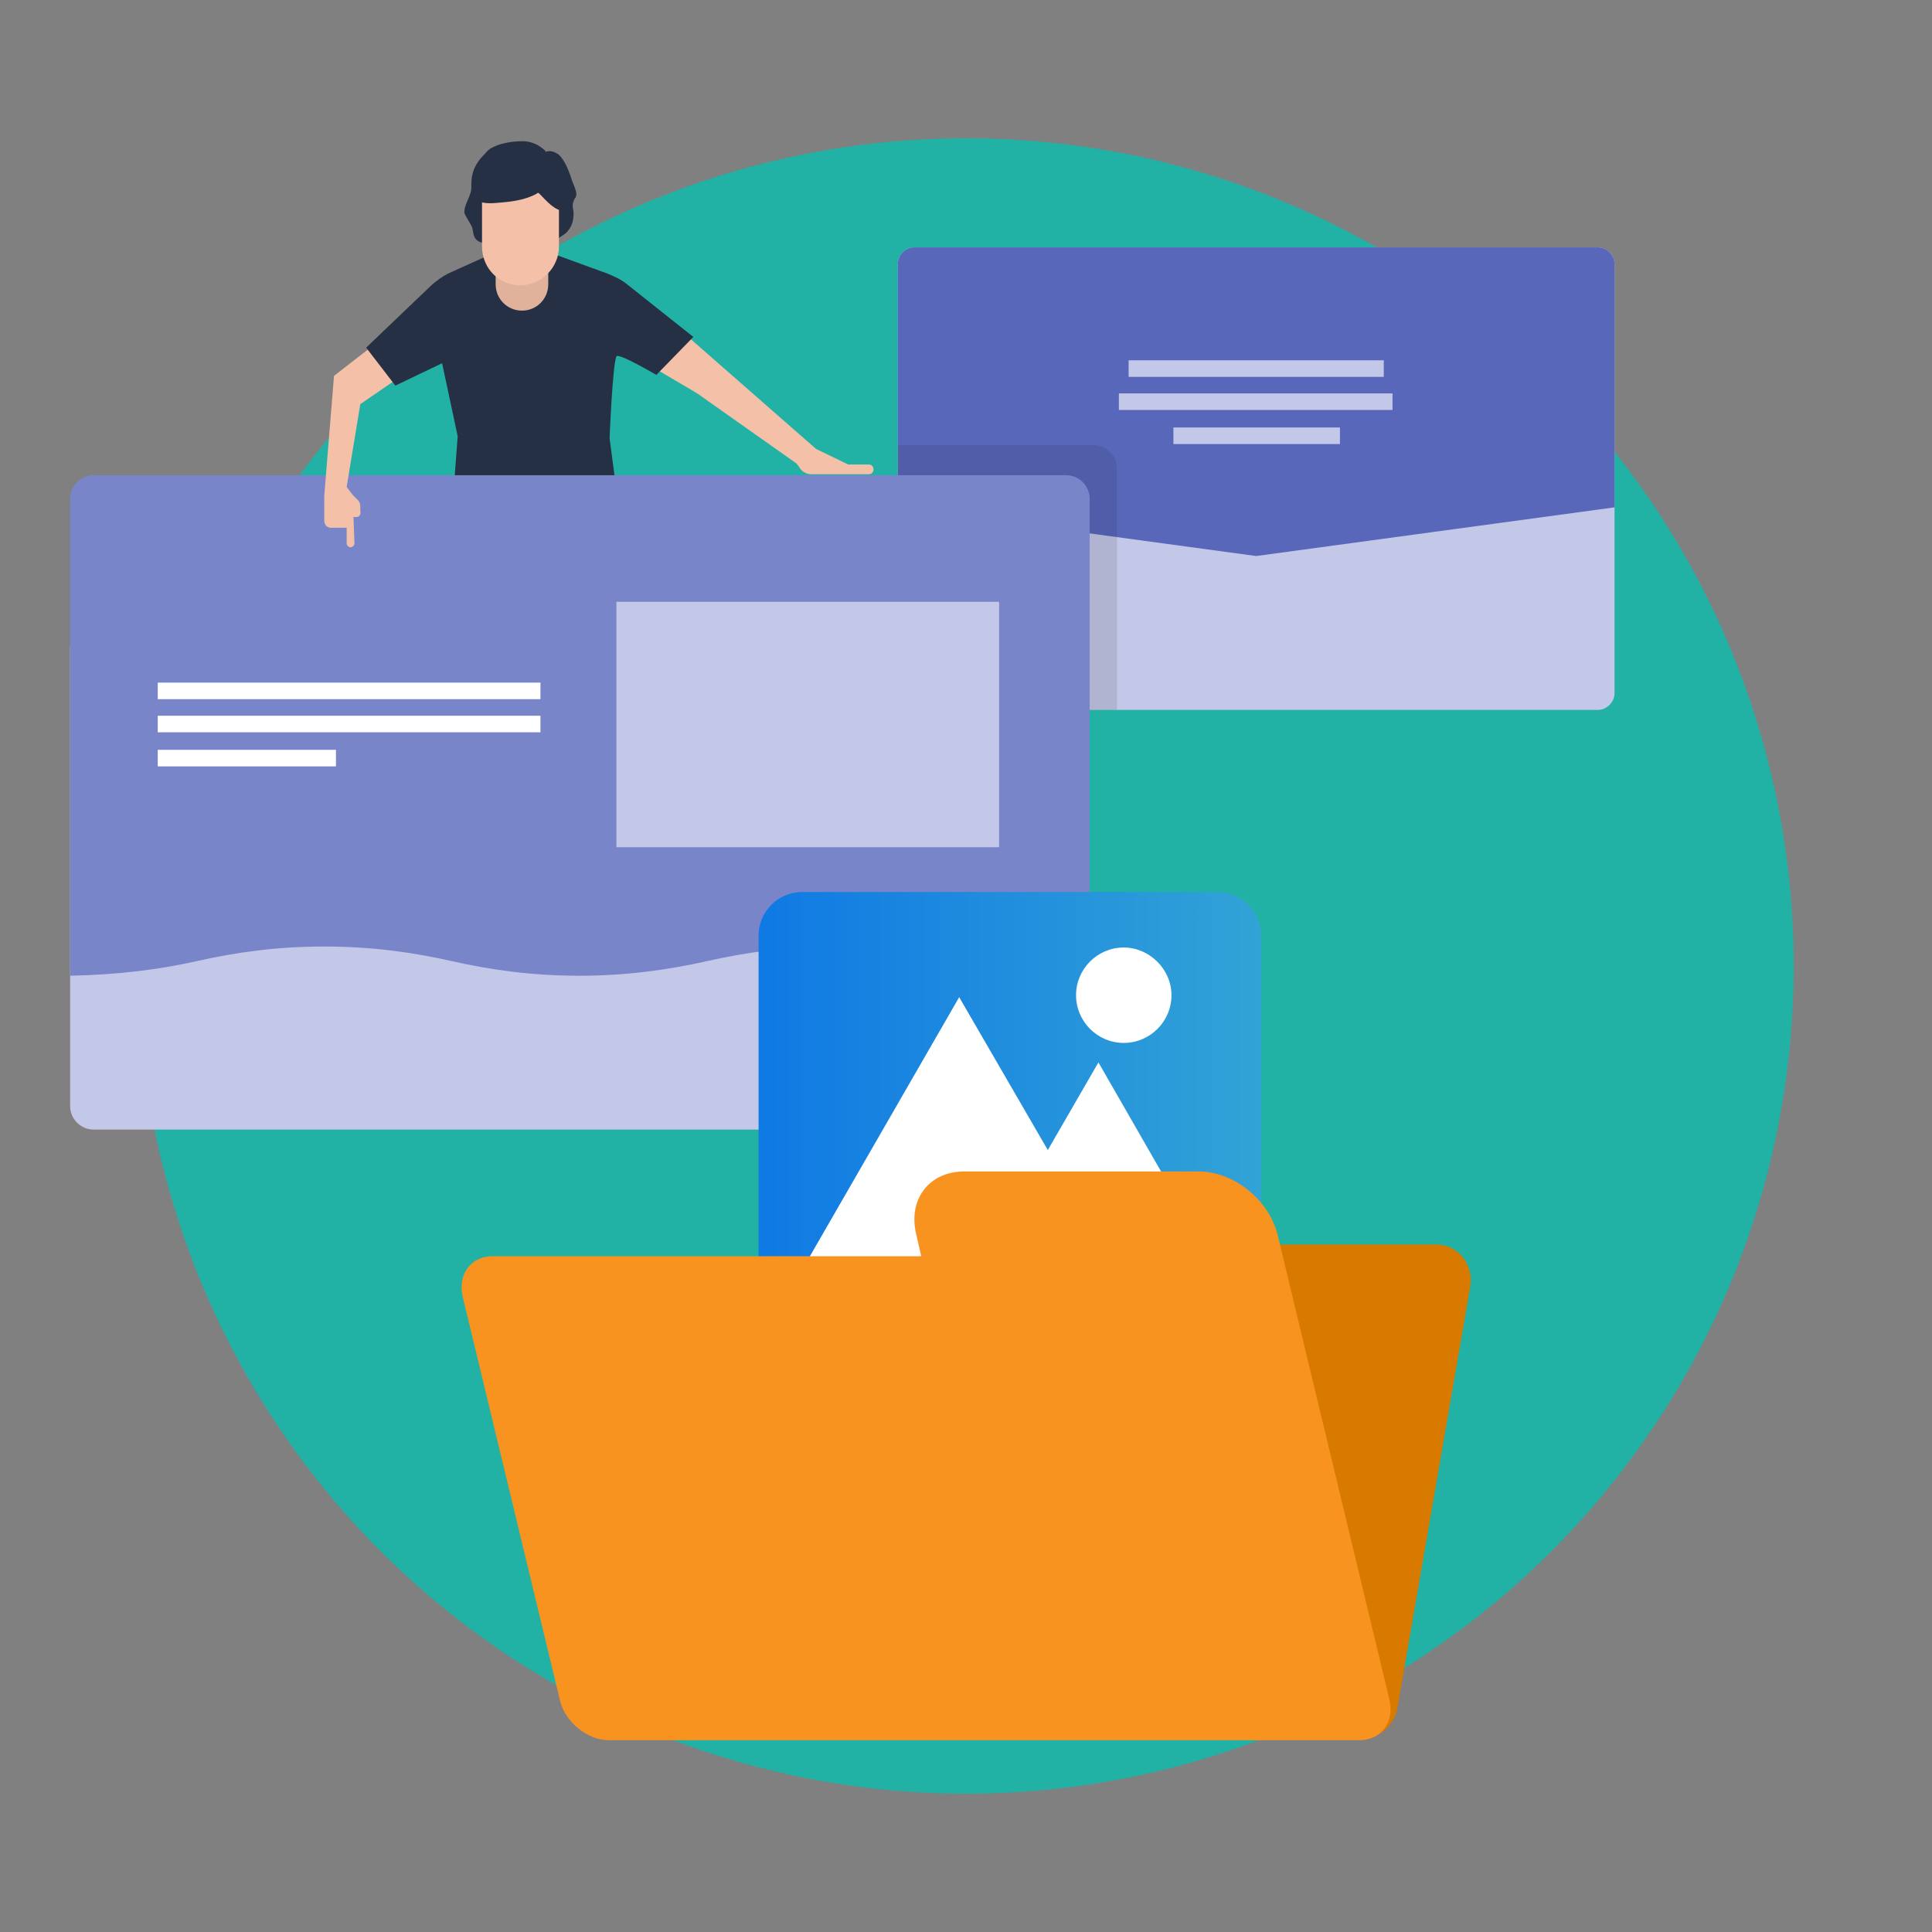
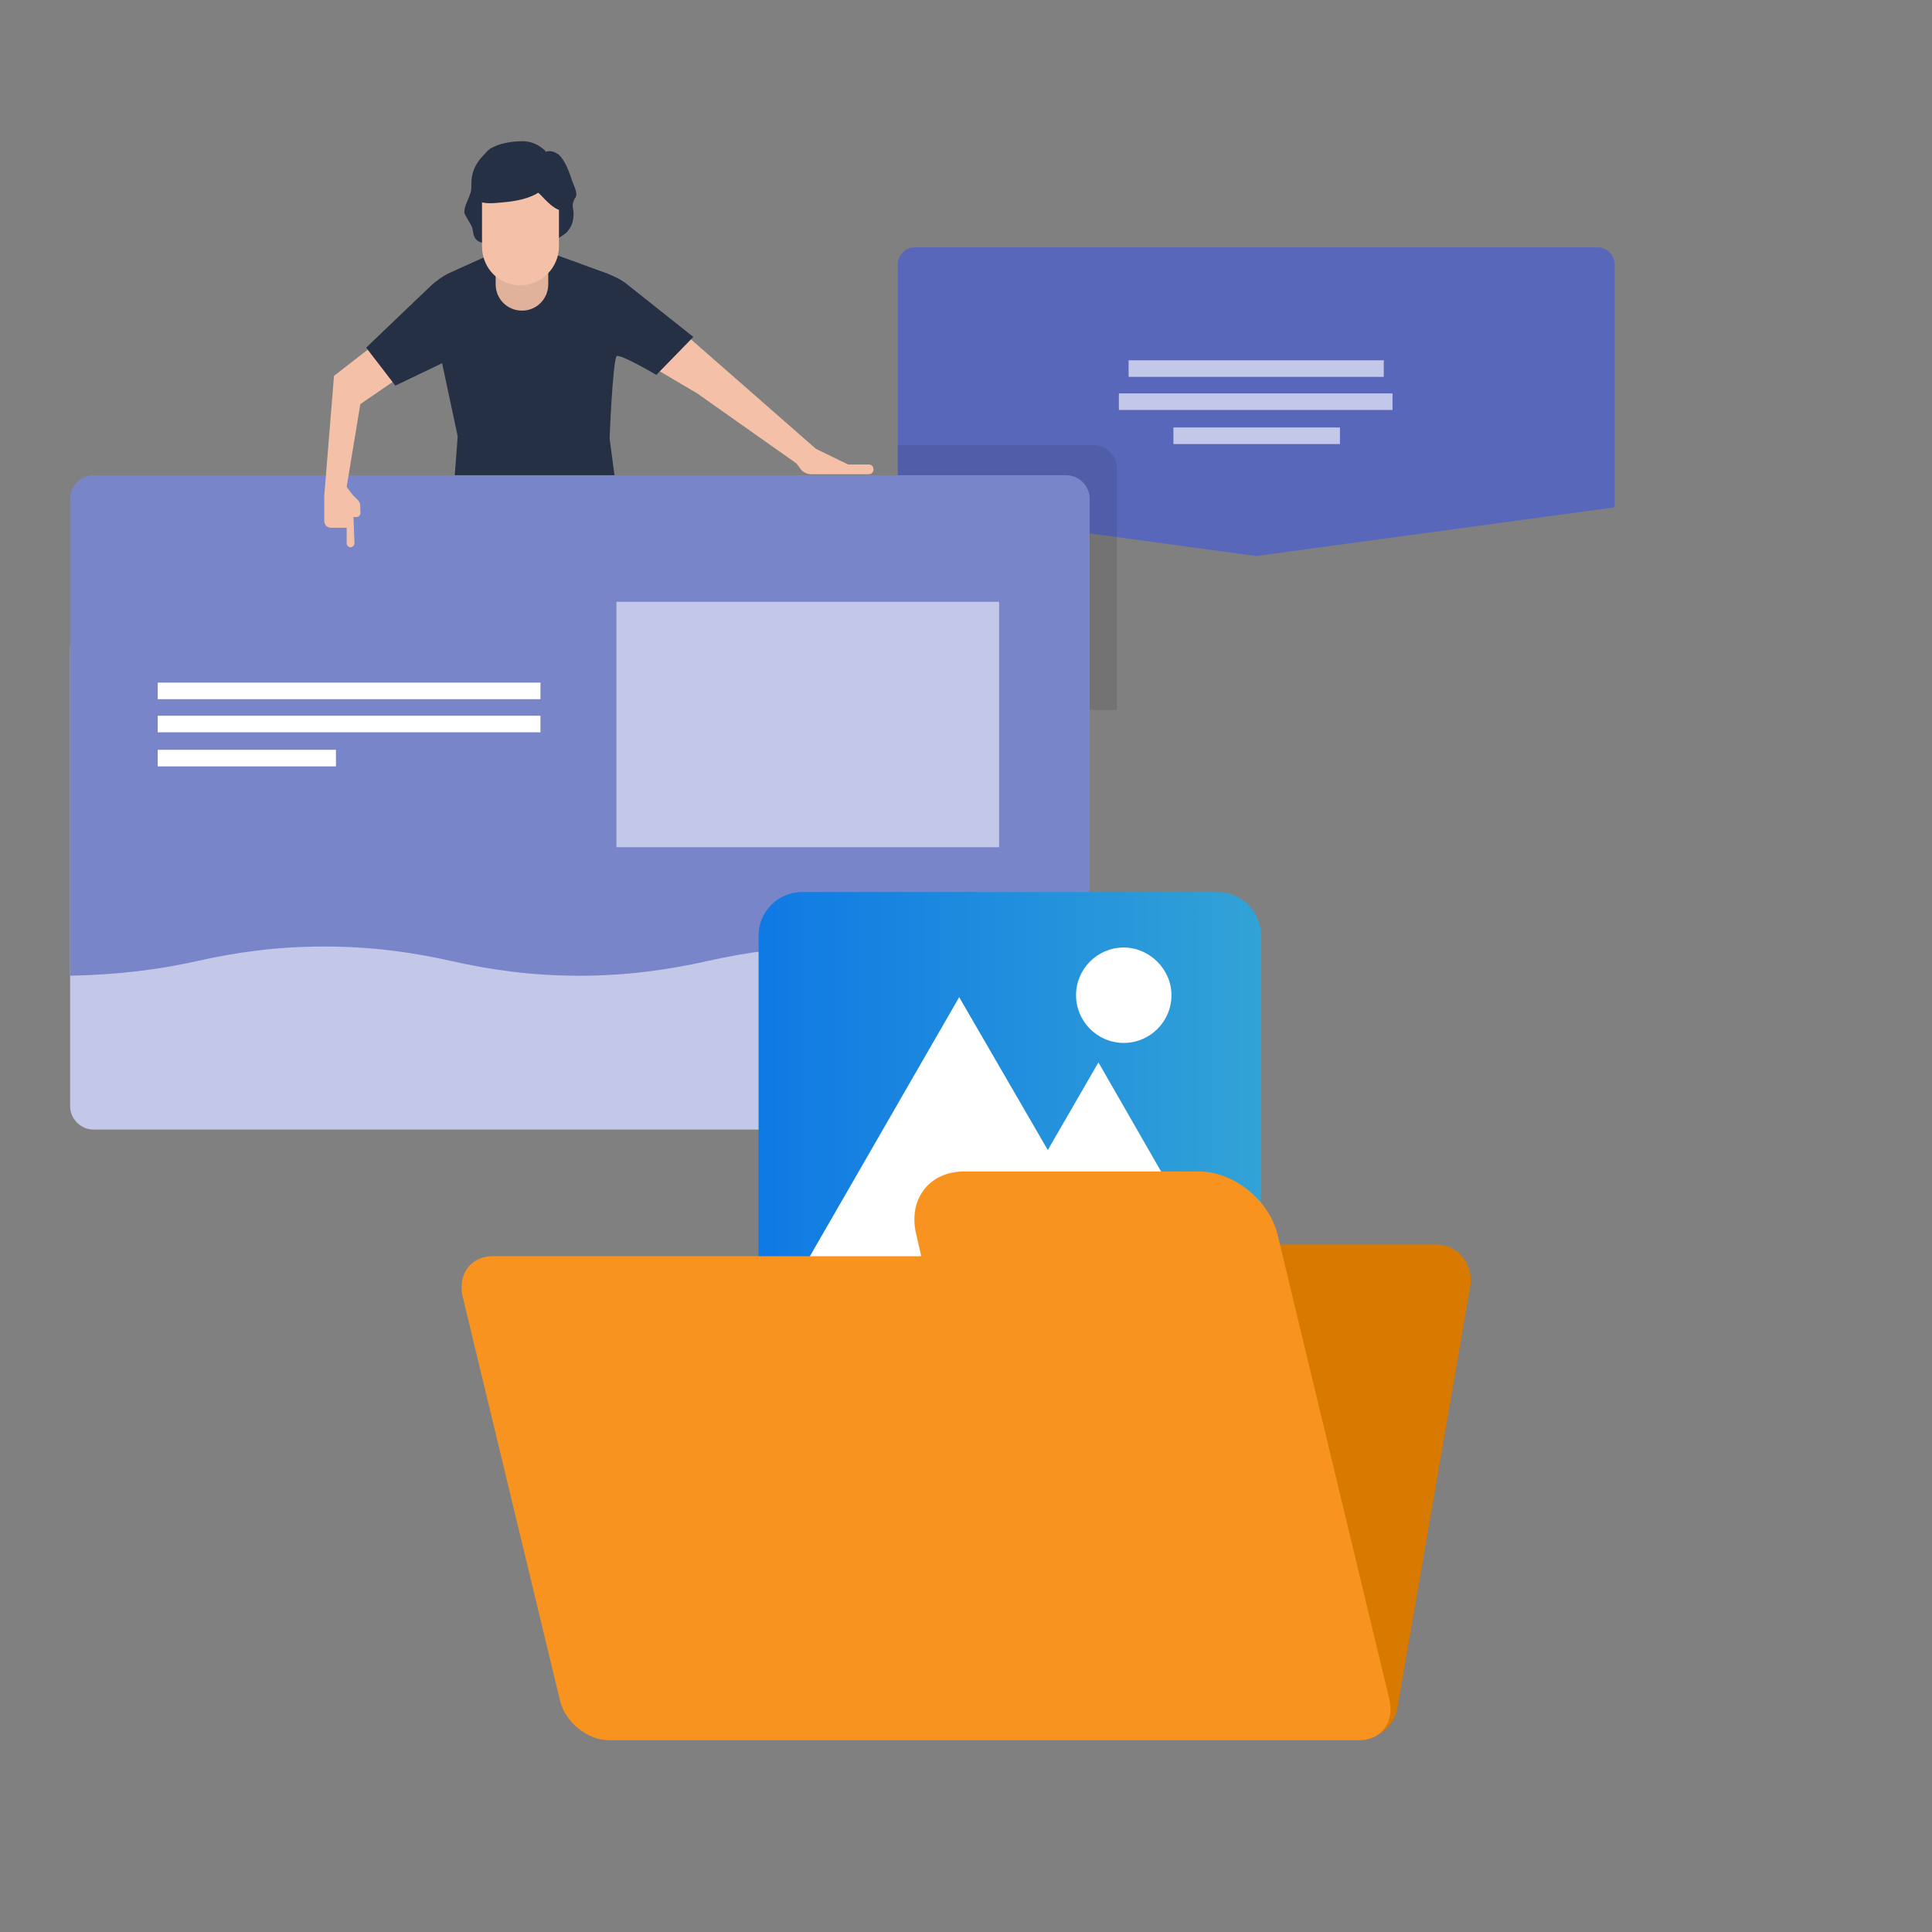
<svg xmlns="http://www.w3.org/2000/svg" version="1.1" x="0px" y="0px" viewBox="0 0 198.4 198.4" style="enable-background:new 0 0 198.4 198.4;" xml:space="preserve">
  <rect x="0" y="0" width="198.4" height="198.4" fill="#808080" stroke="none" />
  <style type="text/css">
	.st0{display:none;}
	.st1{display:inline;fill:url(#SVGID_1_);}
	.st2{display:inline;}
	.st3{fill:none;stroke:#C5E6FF;stroke-width:1.843;stroke-miterlimit:10;}
	.st4{display:inline;fill:none;stroke:#000000;stroke-width:1.843;stroke-miterlimit:10;}
	.st5{display:inline;fill:#012B3A;}
	.st6{display:inline;fill:none;stroke:#012B3A;stroke-width:1.843;stroke-miterlimit:10;}
	.st7{display:inline;fill:#FFFFFF;}
	.st8{display:inline;fill:#22B1A5;}
	.st9{display:inline;fill:#F4C1A8;}
	.st10{display:inline;fill:#5362BA;}
	.st11{display:inline;fill:#969696;}
	.st12{display:inline;fill:#E0B19B;}
	.st13{fill:#22B1A5;}
	.st14{display:inline;fill:none;stroke:#22B1A5;stroke-width:1.843;stroke-miterlimit:10;}
	.st15{fill:#FFB13E;}
	.st16{fill:none;stroke:#FFFFFF;stroke-width:0.709;stroke-miterlimit:10;}
	.st17{fill:url(#SVGID_00000020372228675936886220000001236201398441792140_);}
	.st18{display:inline;fill:#C5E6FF;}
	.st19{fill:#F4C1A8;}
	.st20{fill:#007B71;}
	.st21{fill:#FFFFFF;}
	.st22{fill:#5362BA;}
	.st23{clip-path:url(#SVGID_00000120530325419147519510000016870411667719831965_);fill:#384A9E;}
	.st24{clip-path:url(#SVGID_00000172405963566052155800000007111772284376694712_);fill:#384A9E;}
	.st25{fill:#969696;}
	.st26{fill:#646464;}
	.st27{fill:#E0B19B;}
	.st28{fill:#F9931F;}
	.st29{fill:#32A3D6;}
	.st30{fill:#8164E4;}
	.st31{fill:#E92550;}
	.st32{fill:#F66B50;}
	.st33{fill:#00B163;}
	.st34{fill:#012B3A;}
	.st35{fill:url(#SVGID_00000004537694854222419000000001724200233344870846_);}
	.st36{fill:#AFAFAF;}
	.st37{fill:#C8C8C8;}
	.st38{fill:#7885C9;}
	.st39{fill:#5967BB;}
	.st40{opacity:0.1;}
	.st41{fill:#384A9E;}
	.st42{fill:none;}
	.st43{opacity:0.2;fill:url(#SVGID_00000116233722536248757210000003600152917199556017_);}
	.st44{opacity:0.2;fill:url(#SVGID_00000077288602723580017880000002688257265699126688_);}
	.st45{fill:#263044;}
	.st46{fill:#00769D;}
	.st47{fill:#005E84;}
	.st48{fill:#7D7D7D;}
	.st49{fill:#FEC55E;}
	.st50{fill:#E6E6E6;}
	.st51{fill:#C5E6FF;}
	.st52{fill:#4D5068;}
	.st53{fill:url(#SVGID_00000132783148259756425080000004412166166659102908_);}
	.st54{fill:url(#SVGID_00000127749514943441793030000005324543973551814536_);}
	.st55{fill:url(#SVGID_00000037665183645150211840000012849690995704348579_);}
	.st56{fill:#C4C8E8;}
	.st57{fill:#535F75;}
	.st58{fill:#D87900;}
	.st59{fill:url(#SVGID_00000085932391996852272480000013523017772200819600_);}
	.st60{fill:#BC7139;}
	.st61{opacity:0.2;fill:url(#SVGID_00000091721812627955152680000007783287471085753762_);}
	.st62{fill:#593A1E;}
	.st63{fill:#6E3D19;}
	.st64{fill:#9D613A;}
	.st65{fill:none;stroke:#000000;stroke-width:4.252;stroke-miterlimit:10;}
	.st66{fill:none;stroke:#000000;stroke-width:0.283;stroke-miterlimit:10;}
	.st67{opacity:8.333300e-02;fill:#FFFFFF;}
	.st68{opacity:0.167;fill:#FFFFFF;}
	.st69{opacity:0.25;fill:#FFFFFF;}
	.st70{opacity:0.333;fill:#FFFFFF;}
	.st71{opacity:0.417;fill:#FFFFFF;}
	.st72{opacity:0.5;fill:#FFFFFF;}
	.st73{opacity:0.583;fill:#FFFFFF;}
	.st74{opacity:0.667;fill:#FFFFFF;}
	.st75{opacity:0.75;fill:#FFFFFF;}
	.st76{opacity:0.833;fill:#FFFFFF;}
	.st77{opacity:0.917;fill:#FFFFFF;}
	.st78{fill:#FECF5C;}
	.st79{display:inline;fill:#CECECE;}
	.st80{fill:#03475F;}
	.st81{fill:#50BEA7;}
	.st82{fill:#F2705B;}
	.st83{display:inline;fill:#03475F;}
	.st84{fill:#FFE2A3;}
	.st85{display:inline;fill:#2E3192;}
	.st86{display:inline;fill:none;stroke:#000000;stroke-miterlimit:10;}
	.st87{display:inline;fill:#263044;}
	.st88{display:inline;fill:none;stroke:#263044;stroke-width:19.843;stroke-miterlimit:10;}
	.st89{display:inline;fill:#D55039;}
	.st90{display:inline;fill:#F66B50;}
	.st91{display:inline;fill:#007B71;}
	.st92{display:inline;fill:none;stroke:#007B71;stroke-width:11.339;stroke-miterlimit:10;}
	.st93{fill:#EE7773;}
	.st94{fill:none;stroke:#263044;stroke-width:2.126;stroke-miterlimit:10;}
	.st95{fill:url(#SVGID_00000144322556442316874820000015206058402727371673_);}
	.st96{fill:#C6D5EF;}
	.st97{fill:#D55039;}
	.st98{display:inline;fill:url(#SVGID_00000036239602396230522670000000181919596395467651_);}
	.st99{display:inline;fill:#C8C8C8;}
	.st100{clip-path:url(#SVGID_00000126296209412960078270000011852289650631361947_);}
	.st101{clip-path:url(#SVGID_00000030466583044548138240000010838777129785888393_);}
	.st102{clip-path:url(#SVGID_00000128458960169827041660000005294226589496771718_);}
	.st103{clip-path:url(#SVGID_00000106869090527206983930000009864372892816607629_);}
	.st104{display:inline;fill:#32A3D6;}
	.st105{display:inline;fill:#111D33;}
	.st106{display:inline;fill:#535F75;}
	.st107{display:inline;fill:#F9931F;}
	.st108{display:inline;fill:#5967BB;}
	.st109{display:inline;fill:#C4C8E8;}
	.st110{display:inline;fill:url(#SVGID_00000036212901909756267920000006532502561324190394_);}
	.st111{display:inline;fill:#EE1B24;}
	.st112{display:inline;fill:#FCEE21;}
	.st113{display:inline;fill:#672E91;}
	.st114{display:inline;fill:#00A89D;}
	.st115{display:inline;fill:#94268F;}
	.st116{display:inline;fill:#0172BD;}
	.st117{display:inline;fill:#8CC63E;}
	.st118{display:inline;fill:#7885C9;}
	.st119{display:inline;fill:url(#SVGID_00000018934550408063178980000011619731854823108524_);}
	.st120{display:inline;fill:url(#SVGID_00000090275394530960781610000015394482561761438854_);}
	.st121{display:inline;fill:#00B163;}
	.st122{display:inline;fill:#E6E6E6;}
	.st123{display:inline;fill:#F9BE49;}
	.st124{display:inline;fill:url(#SVGID_00000063603582361074500070000009913667644911452338_);}
	.st125{fill:#F0F1FE;}
	.st126{fill:#FF5F00;}
	.st127{fill:#D1D4FC;}
	.st128{fill:#FFDFD6;}
	.st129{fill:#FFCEBD;}
	.st130{fill:#FE5E31;}
	.st131{fill:#5361F0;}
	.st132{display:inline;fill:#FFCEBD;}
	.st133{display:inline;fill:#4D5068;}
	.st134{opacity:0.58;fill:url(#);}
	.st135{display:inline;fill:#19103A;}
	.st136{display:inline;fill:#FE5E31;}
	.st137{fill:#536DFE;}
	.st138{opacity:0.3;fill:#30334F;}
	.st139{fill:#FFBBA1;}
	.st140{fill:#191C3C;}
	.st141{fill:url(#SVGID_00000097479777980085395440000001182846276135715775_);}
	.st142{opacity:0.1;fill:#A7A9AC;}
	.st143{fill:#7BBE79;}
	.st144{fill:#40592F;}
	.st145{fill:#D7E8FA;}
	.st146{fill:#A83739;}
	.st147{opacity:0.22;fill:#542A18;}
	.st148{fill:#A47F6C;}
	.st149{fill:#658AE5;}
	.st150{opacity:0.88;fill:#182051;}
	.st151{fill:#182051;}
	.st152{fill:#1C1E33;}
	.st153{opacity:0.11;fill:#FFFFFF;}
	.st154{fill:#FF9E79;}
	.st155{opacity:0.6;fill:#602929;}
	.st156{fill:#4D5060;}
	.st157{opacity:0.32;fill:#CC4C46;}
	.st158{fill:#F29275;}
	.st159{fill:#6C96EA;}
	.st160{fill:#D9D9E1;}
	.st161{fill:#E0DEDA;}
	.st162{fill:#EDEBCC;}
	.st163{opacity:0.56;fill:#C1BC9A;}
	.st164{opacity:0.58;fill:#D7E8FA;}
	.st165{fill:#EEF0E5;}
	.st166{opacity:0.21;fill:#030303;}
	.st167{fill:#181818;}
	.st168{fill:#555651;}
	.st169{opacity:0.55;fill:#FFFFFF;}
	.st170{fill:#030303;}
	.st171{display:inline;fill:url(#SVGID_00000007419643866299944690000006933650213088497341_);}
	.st172{fill:#E8E8E8;}
	.st173{fill:#FF5722;}
</style>
  <g id="Layer_0" class="st0">
</g>
  <g id="Layer_1">
</g>
  <g id="Pallot">
    <g>
-       <circle class="st13" cx="99.2" cy="99.2" r="85" />
-     </g>
+       </g>
  </g>
  <g id="Luvut_1">
</g>
  <g id="Valkoset">
</g>
  <g id="Luvut2">
    <g>
      <g>
-         <path class="st56" d="M165.8,30.1v-3c0-0.9-0.8-1.7-1.7-1.7H93.9c-0.9,0-1.7,0.8-1.7,1.7v3h0v41.1c0,0.9,0.8,1.7,1.7,1.7h70.2     c0.9,0,1.7-0.8,1.7-1.7L165.8,30.1L165.8,30.1z" />
-       </g>
+         </g>
      <g>
        <path class="st39" d="M92.2,52.1l36.8,5l36.8-5V30.1h0v-3c0-0.9-0.8-1.7-1.7-1.7H93.9c-0.9,0-1.7,0.8-1.7,1.7v3h0V52.1z" />
      </g>
      <g class="st40">
        <path d="M114.7,72.9V52.3h0v-4.2c0-1.3-1.1-2.4-2.4-2.4H92.2v27.2H114.7z" />
      </g>
      <g>
        <path class="st56" d="M7.2,66.4v47.2c0,1.3,1.1,2.4,2.4,2.4h99.7c1.3,0,2.4-1.1,2.4-2.4V66.4H7.2z" />
      </g>
      <path class="st38" d="M20.2,98.7c4-0.9,8.2-1.5,13.1-1.5s9.1,0.6,13.1,1.5c4,0.9,8.2,1.5,13.1,1.5c4.8,0,9.1-0.6,13.1-1.5    c4-0.9,8.2-1.5,13.1-1.5s9.1,0.6,13.1,1.5c4,0.9,8.2,1.5,13.1,1.5v-49c0-1.3-1.1-2.4-2.4-2.4H9.6c-1.3,0-2.4,1.1-2.4,2.4v49    C12,100.1,16.2,99.6,20.2,98.7z" />
      <g>
        <path class="st19" d="M37.9,35.8l-3.6,2.8l-1,12.3v2.6c0,0.2,0.1,0.4,0.2,0.5l0,0c0.1,0.1,0.3,0.2,0.5,0.2h1.6v1.6     c0,0.2,0.2,0.4,0.4,0.4l0,0c0.2,0,0.4-0.2,0.4-0.4l-0.1-2.7l0.3,0c0.3,0,0.5-0.3,0.4-0.6L37,52c0-0.3-0.1-0.5-0.3-0.7l-0.5-0.5     L35.6,50l1.4-8.5l3.5-2.4L37.9,35.8z" />
        <path class="st19" d="M70.9,34.8l12.9,11.3l3.3,1.6h2.1c0.3,0,0.5,0.2,0.5,0.5l0,0c0,0.3-0.2,0.5-0.5,0.5h-2.3h-3.6     c-0.5,0-1-0.3-1.2-0.7l-0.3-0.4l-10.2-7.2l-3.9-2.3L70.9,34.8z" />
        <path class="st45" d="M56.9,26.1l5.5,2c0.7,0.3,1.4,0.6,2,1.1l6.8,5.4l-3.8,3.9c0,0-3.9-2.3-4.1-1.9c-0.4,0.9-0.7,8.4-0.7,8.4     l0.5,3.8H46.7l0.3-4l-1.6-7.5l-4.8,2.3l-3-3.9l6.8-6.5c0.5-0.4,1-0.8,1.6-1.1l4.2-1.9H56.9z" />
        <path class="st27" d="M53.6,31.9L53.6,31.9c1.5,0,2.7-1.2,2.7-2.7v-2.5h-5.4v2.5C50.9,30.7,52.1,31.9,53.6,31.9z" />
        <g>
          <path class="st45" d="M48.4,19.4c0-0.4,0-1.1,0.1-1.4c0.1-0.7,0.6-1.5,1.1-2c0.4-0.4,0.3-0.4,0.7-0.7c0.9-0.6,2.3-0.8,3.4-0.8      c0.4,0,0.9,0.1,1.3,0.3c0.1,0,1.2,0.7,1,0.8c0.5-0.2,1,0,1.4,0.3c0.6,0.6,0.9,1.4,1.2,2.2c0.1,0.4,0.3,0.8,0.4,1.1      c0.1,0.3,0.3,0.7,0.1,1.1c-0.1,0.1-0.2,0.3-0.2,0.4c-0.2,0.4,0,0.8,0,1.2c0,0.6-0.1,1.2-0.5,1.7c-0.3,0.5-0.8,0.6-1.2,1l0.2-0.1      c-1.4,0.9-3.2,0.8-4.9,0.7c-0.8-0.1-1.6-0.1-2.4-0.2c-0.4,0-0.9-0.1-1.2-0.4c-0.3-0.3-0.3-0.8-0.4-1.2c-0.2-0.5-0.6-1-0.8-1.5      C47.6,21.1,48.3,20.3,48.4,19.4z" />
        </g>
        <path class="st19" d="M53.4,29.3L53.4,29.3c2.2,0,4-1.8,4-4v-5.5h-7.9v5.5C49.5,27.6,51.3,29.3,53.4,29.3z" />
        <g>
          <path class="st45" d="M48.5,20c0.4-0.8,1.2-1.4,2-1.7c0.8-0.3,1.8-0.3,2.7-0.4c0.5,0,0.9,0,1.4,0.1c0.5,0.1,1.1,0.3,1.6,0.6      c0.4,0.2,0.7,0.3,1.1,0.5c0.3,0.2,0.7,0.3,0.9,0.6c0.4,0.5,0.3,1.3,0,1.9L58,21.7c-1.1-0.1-1.8-1-2.6-1.8c0,0-0.1-0.1-0.1-0.1      c-0.1,0-0.1,0-0.2,0.1c-1.1,0.6-2.4,0.8-3.7,0.9c-1,0.1-2.1,0.2-2.8-0.5c0,0-0.1-0.1-0.1-0.1C48.5,20.1,48.5,20.1,48.5,20z" />
        </g>
      </g>
      <path class="st21" d="M16.2,70.1h39.3v1.7H16.2V70.1z M16.2,75.2h39.3v-1.7H16.2V75.2z M16.2,78.7l18.3,0V77l-18.3,0V78.7z" />
      <path class="st56" d="M115.9,37h26.2v1.7h-26.2V37z M114.9,42.1h28.1v-1.7h-28.1V42.1z M120.5,45.6l17.1,0v-1.7l-17.1,0V45.6z" />
      <g>
        <path class="st58" d="M147.5,127.8h-24.7v50.8h16.9c1.9,0,3.5-1.4,3.8-3.2L151,132C151.3,129.8,149.7,127.8,147.5,127.8z" />
        <linearGradient id="SVGID_1_" gradientUnits="userSpaceOnUse" x1="77.882" y1="112.966" x2="129.488" y2="112.966">
          <stop offset="0" style="stop-color:#0F79E4" />
          <stop offset="1" style="stop-color:#32A3D6" />
        </linearGradient>
        <path style="fill:url(#SVGID_1_);" d="M125,134.4H82.4c-2.5,0-4.5-2-4.5-4.5V96.1c0-2.5,2-4.5,4.5-4.5H125c2.5,0,4.5,2,4.5,4.5     v33.8C129.5,132.3,127.5,134.4,125,134.4z" />
        <g>
          <path class="st21" d="M124.4,129.3H83l15.5-26.9l9.1,15.7l5.2-9L124.4,129.3z M115.4,97.3c-2.7,0-4.9,2.2-4.9,4.9      s2.2,4.9,4.9,4.9s4.9-2.2,4.9-4.9S118,97.3,115.4,97.3z" />
        </g>
        <path class="st28" d="M123.1,120.3H99c-3.6,0-5.8,2.9-4.9,6.5l0.5,2.2h-44c-2.2,0-3.6,1.8-3.1,4.1l10,41.5c0.5,2.2,2.8,4.1,5,4.1     h77.1c2.2,0,3.6-1.8,3.1-4.1l-11.5-47.8C130.3,123.2,126.7,120.3,123.1,120.3z" />
      </g>
      <g>
        <rect x="63.3" y="61.8" class="st56" width="39.3" height="25.2" />
      </g>
    </g>
  </g>
  <g id="Yms" class="st0">
</g>
</svg>